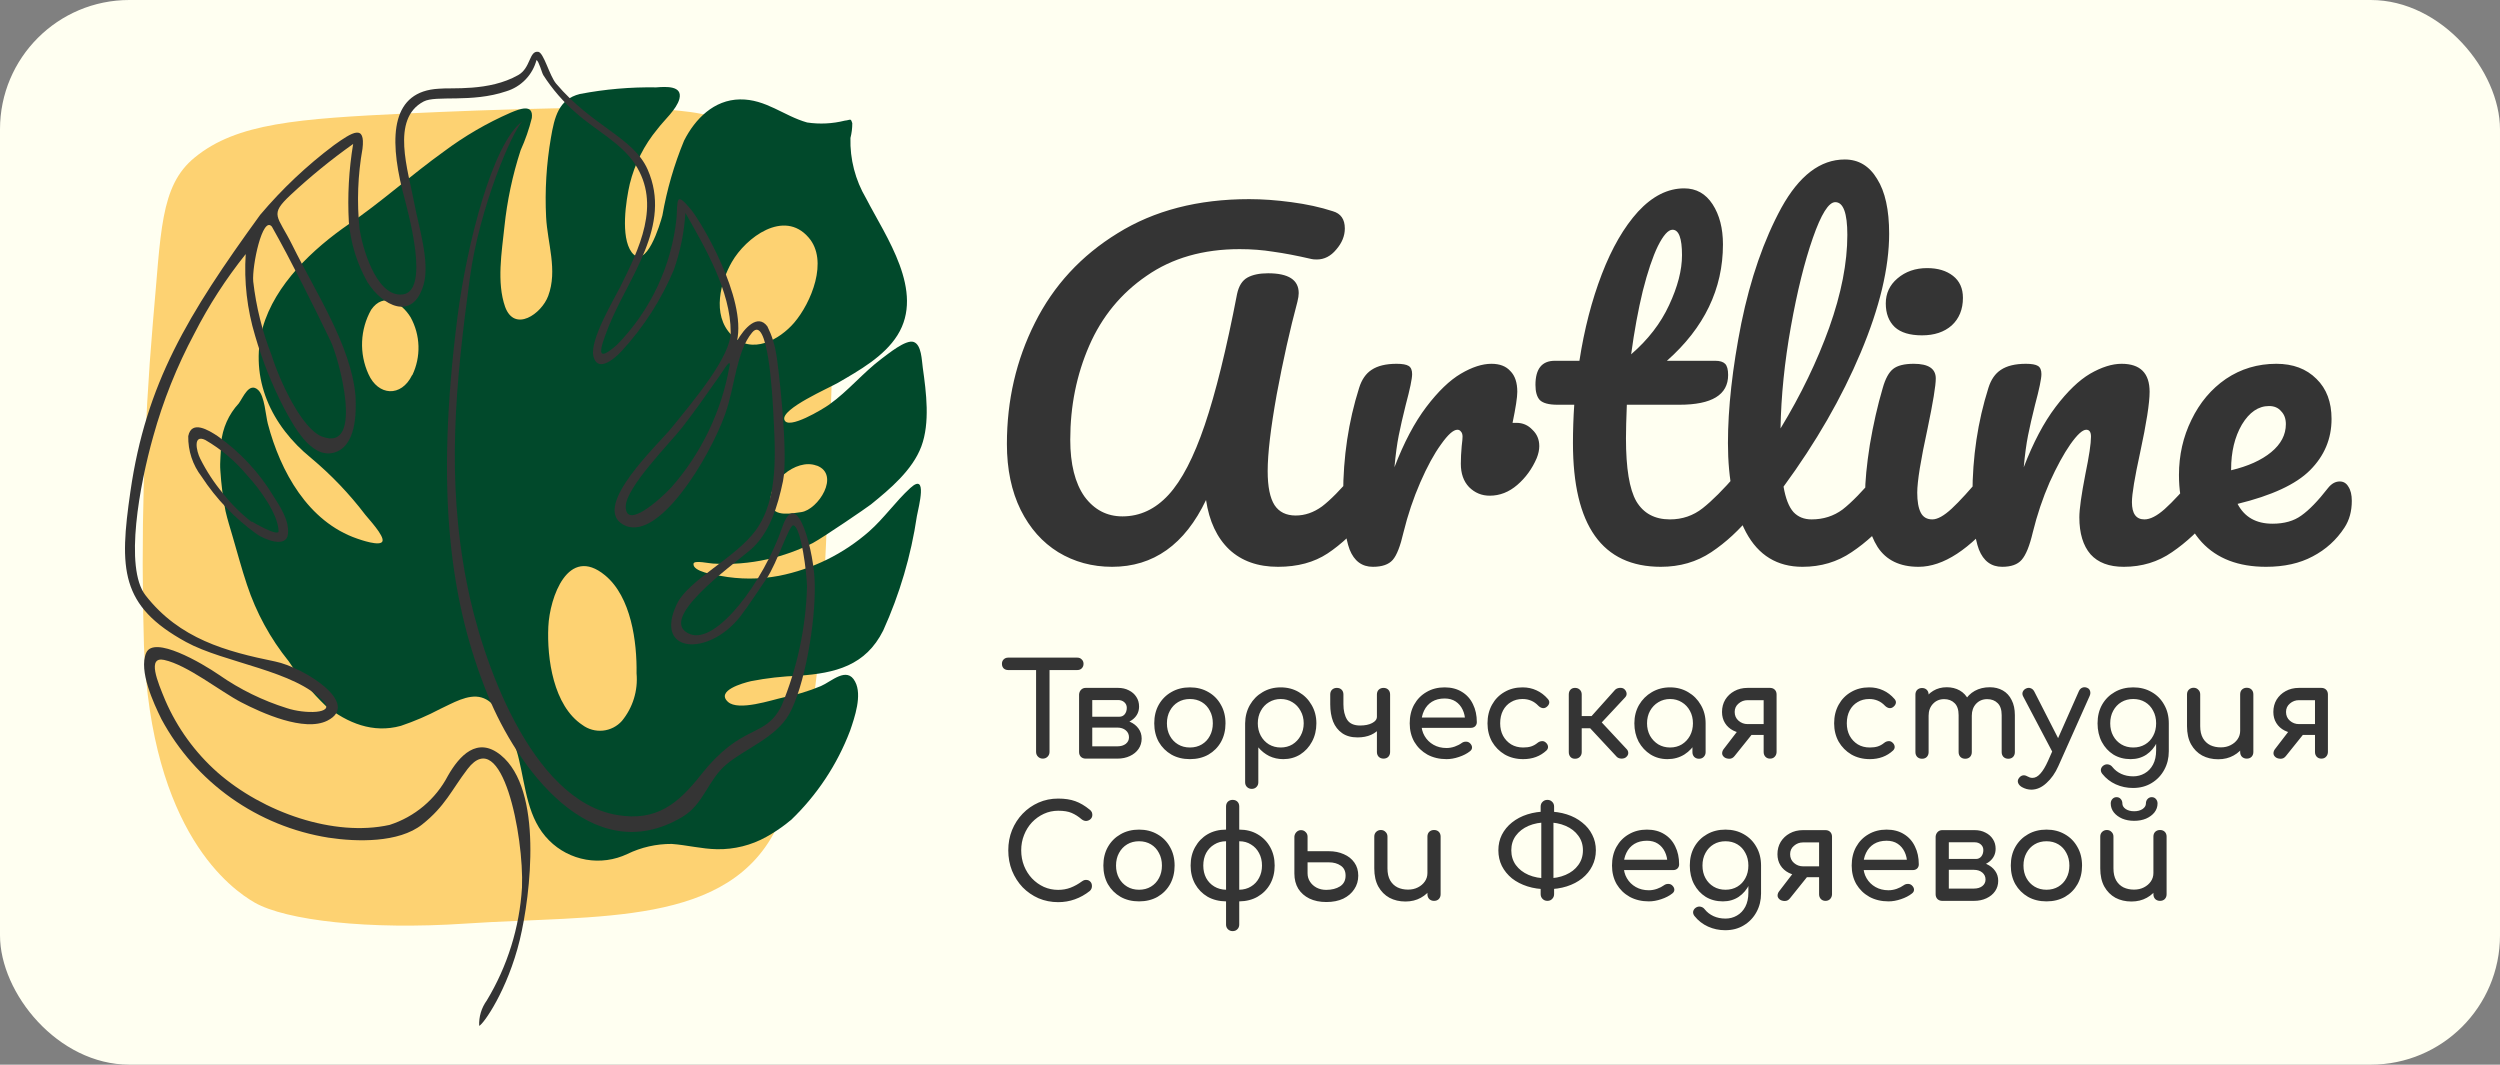
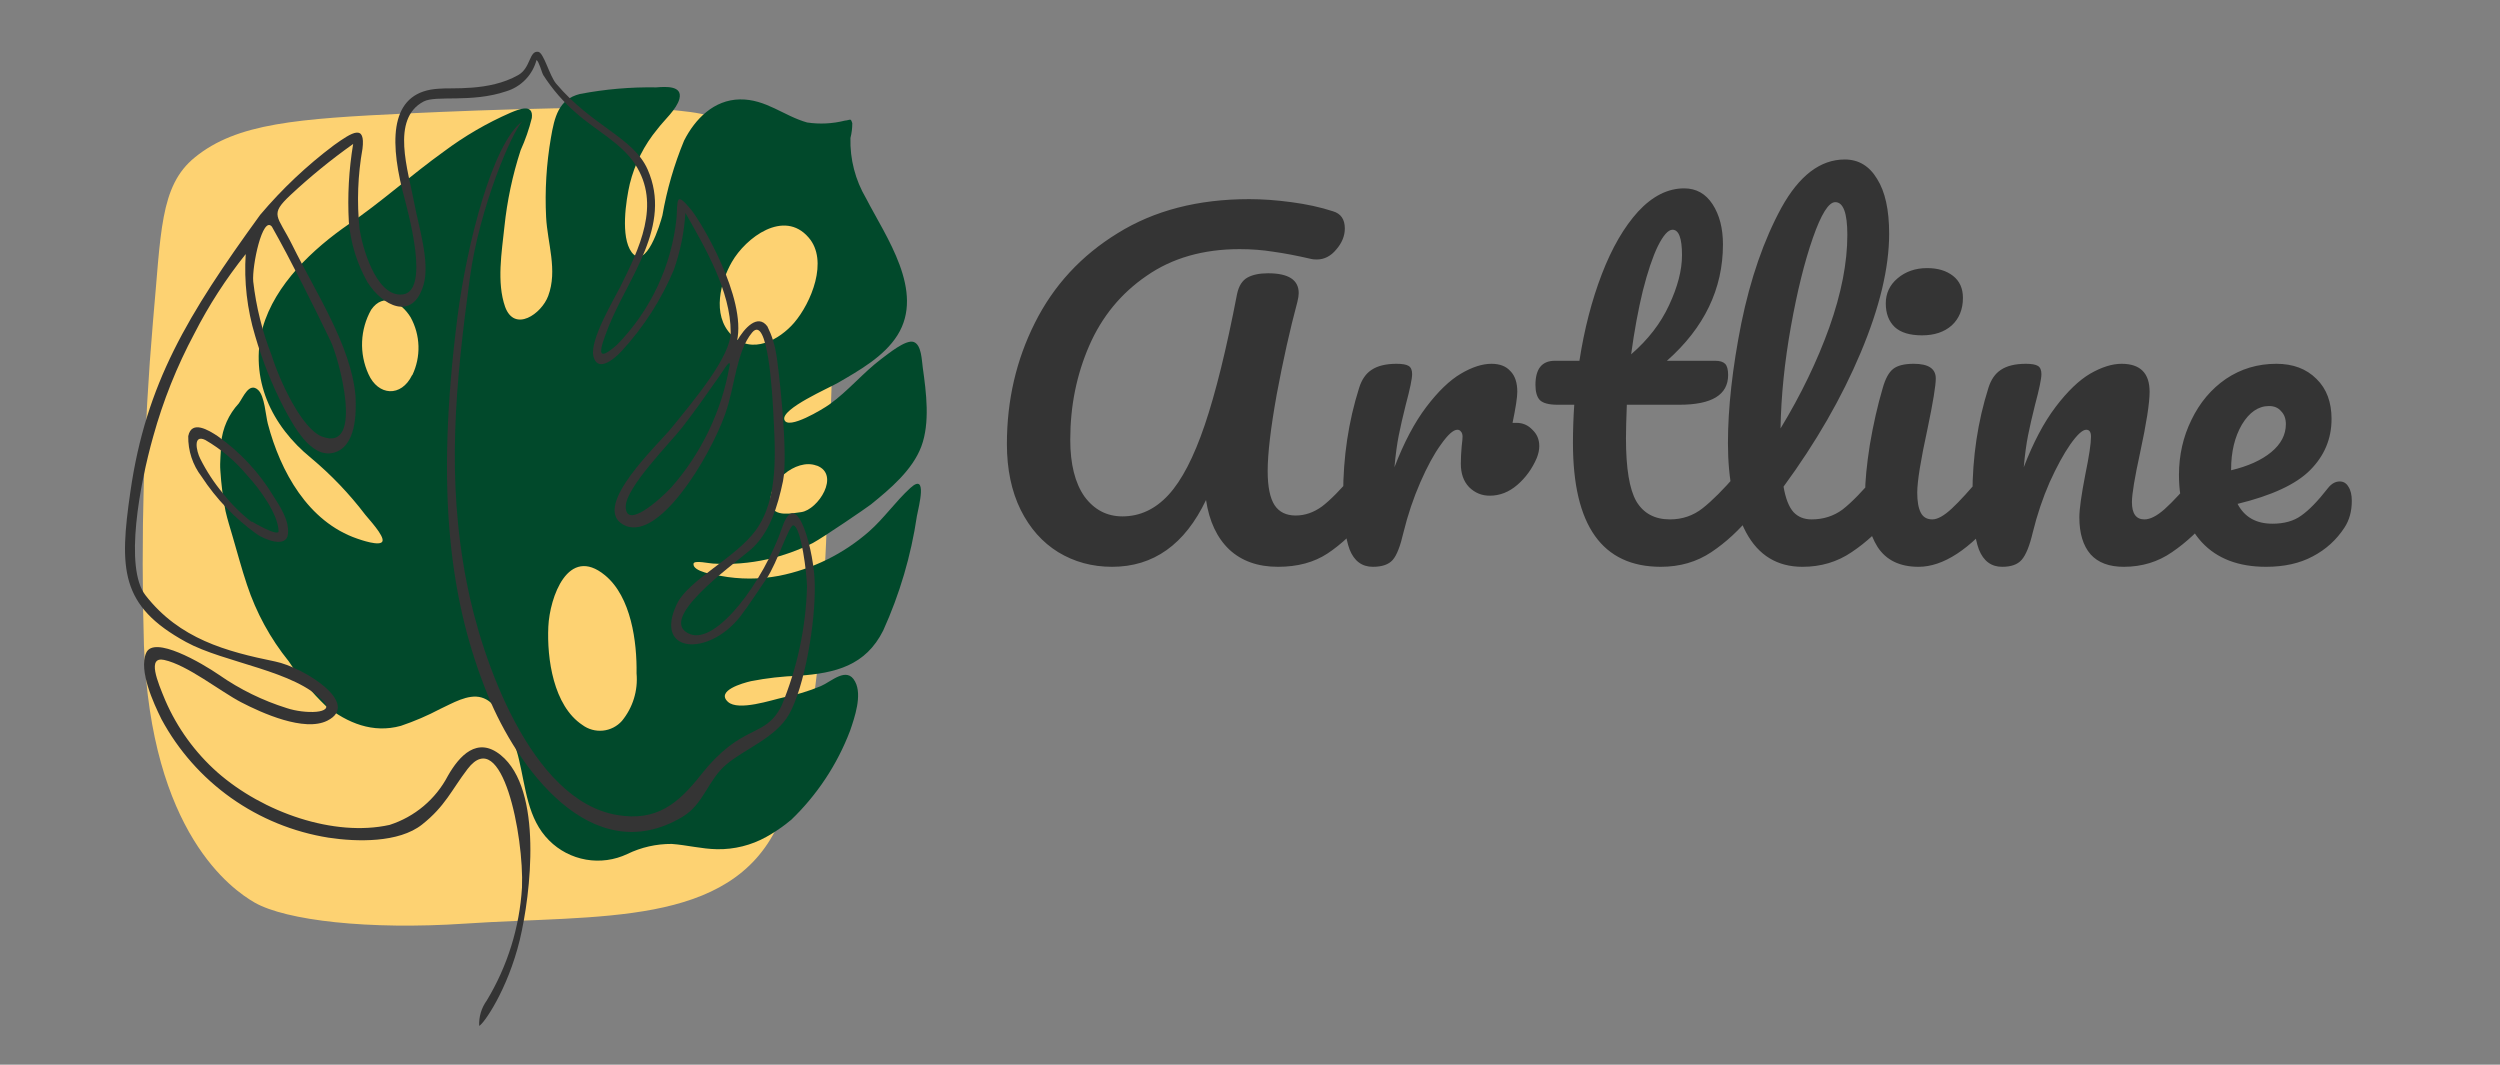
<svg xmlns="http://www.w3.org/2000/svg" width="580" height="247" viewBox="0 0 580 247" fill="none">
  <rect x="0" y="0" width="580" height="247" fill="#808080" stroke="none" />
-   <rect width="580" height="247" rx="30" fill="#FFFFF1" />
-   <path d="M241.93 176C241.49 176 241.12 175.85 240.82 175.55C240.52 175.25 240.37 174.88 240.37 174.44V152.57H243.49V174.44C243.49 174.88 243.34 175.25 243.04 175.55C242.74 175.85 242.37 176 241.93 176ZM233.89 155.45C233.47 155.45 233.12 155.32 232.84 155.06C232.58 154.78 232.45 154.43 232.45 154.01C232.45 153.59 232.58 153.25 232.84 152.99C233.12 152.71 233.47 152.57 233.89 152.57H249.94C250.36 152.57 250.7 152.71 250.96 152.99C251.24 153.25 251.38 153.59 251.38 154.01C251.38 154.43 251.24 154.78 250.96 155.06C250.7 155.32 250.36 155.45 249.94 155.45H233.89ZM251.875 176C251.435 176 251.065 175.86 250.765 175.58C250.485 175.28 250.345 174.91 250.345 174.47V161.09C250.385 160.65 250.545 160.29 250.825 160.01C251.105 159.73 251.455 159.59 251.875 159.59C252.335 159.59 252.705 159.73 252.985 160.01C253.265 160.29 253.405 160.66 253.405 161.12V166.28H259.225V166.88C260.325 166.88 261.295 167.07 262.135 167.45C262.995 167.83 263.665 168.36 264.145 169.04C264.625 169.7 264.865 170.47 264.865 171.35C264.865 172.25 264.625 173.05 264.145 173.75C263.665 174.45 262.995 175 262.135 175.4C261.295 175.8 260.325 176 259.225 176H251.875ZM253.405 173.15H259.225C260.025 173.15 260.675 172.96 261.175 172.58C261.675 172.18 261.925 171.67 261.925 171.05C261.925 170.39 261.675 169.85 261.175 169.43C260.675 169.01 260.025 168.8 259.225 168.8H253.405V173.15ZM256.855 167.9V166.28H259.705C260.205 166.28 260.615 166.09 260.935 165.71C261.255 165.31 261.415 164.81 261.415 164.21C261.415 163.69 261.225 163.26 260.845 162.92C260.465 162.58 259.985 162.41 259.405 162.41H251.905V159.59H259.405C260.345 159.59 261.175 159.78 261.895 160.16C262.635 160.52 263.215 161.03 263.635 161.69C264.055 162.33 264.265 163.07 264.265 163.91C264.265 165.07 263.825 166.03 262.945 166.79C262.085 167.53 261.005 167.9 259.705 167.9H256.855ZM276.066 176.12C274.446 176.12 273.016 175.77 271.776 175.07C270.536 174.35 269.556 173.37 268.836 172.13C268.136 170.87 267.786 169.43 267.786 167.81C267.786 166.17 268.136 164.73 268.836 163.49C269.556 162.23 270.536 161.25 271.776 160.55C273.016 159.83 274.446 159.47 276.066 159.47C277.666 159.47 279.086 159.83 280.326 160.55C281.566 161.25 282.536 162.23 283.236 163.49C283.956 164.73 284.316 166.17 284.316 167.81C284.316 169.43 283.966 170.87 283.266 172.13C282.566 173.37 281.596 174.35 280.356 175.07C279.116 175.77 277.686 176.12 276.066 176.12ZM276.066 173.42C277.106 173.42 278.026 173.18 278.826 172.7C279.626 172.22 280.246 171.56 280.686 170.72C281.146 169.88 281.376 168.91 281.376 167.81C281.376 166.71 281.146 165.74 280.686 164.9C280.246 164.04 279.626 163.37 278.826 162.89C278.026 162.41 277.106 162.17 276.066 162.17C275.026 162.17 274.106 162.41 273.306 162.89C272.506 163.37 271.876 164.04 271.416 164.9C270.956 165.74 270.726 166.71 270.726 167.81C270.726 168.91 270.956 169.88 271.416 170.72C271.876 171.56 272.506 172.22 273.306 172.7C274.106 173.18 275.026 173.42 276.066 173.42ZM290.4 183.02C289.96 183.02 289.59 182.87 289.29 182.57C289.01 182.29 288.87 181.93 288.87 181.49V167.81C288.89 166.23 289.26 164.81 289.98 163.55C290.7 162.29 291.68 161.3 292.92 160.58C294.16 159.84 295.56 159.47 297.12 159.47C298.7 159.47 300.11 159.84 301.35 160.58C302.59 161.3 303.57 162.29 304.29 163.55C305.03 164.81 305.4 166.23 305.4 167.81C305.4 169.39 305.06 170.81 304.38 172.07C303.72 173.31 302.81 174.3 301.65 175.04C300.49 175.76 299.18 176.12 297.72 176.12C296.54 176.12 295.45 175.88 294.45 175.4C293.47 174.9 292.63 174.23 291.93 173.39V181.49C291.93 181.93 291.79 182.29 291.51 182.57C291.23 182.87 290.86 183.02 290.4 183.02ZM297.12 173.42C298.14 173.42 299.05 173.18 299.85 172.7C300.65 172.2 301.28 171.53 301.74 170.69C302.22 169.83 302.46 168.87 302.46 167.81C302.46 166.73 302.22 165.77 301.74 164.93C301.28 164.07 300.65 163.4 299.85 162.92C299.05 162.42 298.14 162.17 297.12 162.17C296.12 162.17 295.21 162.42 294.39 162.92C293.59 163.4 292.96 164.07 292.5 164.93C292.04 165.77 291.81 166.73 291.81 167.81C291.81 168.87 292.04 169.83 292.5 170.69C292.96 171.53 293.59 172.2 294.39 172.7C295.21 173.18 296.12 173.42 297.12 173.42ZM314.944 171.08C313.504 171.08 312.314 170.75 311.374 170.09C310.434 169.43 309.734 168.53 309.274 167.39C308.834 166.23 308.614 164.9 308.614 163.4V161.12C308.614 160.66 308.754 160.29 309.034 160.01C309.334 159.73 309.704 159.59 310.144 159.59C310.604 159.59 310.974 159.73 311.254 160.01C311.534 160.29 311.674 160.66 311.674 161.12V163.4C311.674 164.84 311.954 166.02 312.514 166.94C313.094 167.86 314.104 168.32 315.544 168.32C316.684 168.32 317.614 168.13 318.334 167.75C319.074 167.37 319.444 166.88 319.444 166.28H321.034C321.034 167.22 320.774 168.05 320.254 168.77C319.734 169.49 319.014 170.06 318.094 170.48C317.194 170.88 316.144 171.08 314.944 171.08ZM320.974 176C320.534 176 320.164 175.86 319.864 175.58C319.584 175.28 319.444 174.91 319.444 174.47V161.12C319.444 160.66 319.584 160.29 319.864 160.01C320.164 159.73 320.534 159.59 320.974 159.59C321.434 159.59 321.804 159.73 322.084 160.01C322.364 160.29 322.504 160.66 322.504 161.12V174.47C322.504 174.91 322.364 175.28 322.084 175.58C321.804 175.86 321.434 176 320.974 176ZM335.603 176.12C333.943 176.12 332.463 175.77 331.163 175.07C329.883 174.35 328.873 173.37 328.133 172.13C327.413 170.87 327.053 169.43 327.053 167.81C327.053 166.17 327.393 164.73 328.073 163.49C328.773 162.23 329.733 161.25 330.953 160.55C332.173 159.83 333.573 159.47 335.153 159.47C336.713 159.47 338.053 159.82 339.173 160.52C340.293 161.2 341.143 162.15 341.723 163.37C342.323 164.57 342.623 165.96 342.623 167.54C342.623 167.92 342.493 168.24 342.233 168.5C341.973 168.74 341.643 168.86 341.243 168.86H329.153V166.46H341.153L339.923 167.3C339.903 166.3 339.703 165.41 339.323 164.63C338.943 163.83 338.403 163.2 337.703 162.74C337.003 162.28 336.153 162.05 335.153 162.05C334.013 162.05 333.033 162.3 332.213 162.8C331.413 163.3 330.803 163.99 330.383 164.87C329.963 165.73 329.753 166.71 329.753 167.81C329.753 168.91 330.003 169.89 330.503 170.75C331.003 171.61 331.693 172.29 332.573 172.79C333.453 173.29 334.463 173.54 335.603 173.54C336.223 173.54 336.853 173.43 337.493 173.21C338.153 172.97 338.683 172.7 339.083 172.4C339.383 172.18 339.703 172.07 340.043 172.07C340.403 172.05 340.713 172.15 340.973 172.37C341.313 172.67 341.493 173 341.513 173.36C341.533 173.72 341.373 174.03 341.033 174.29C340.353 174.83 339.503 175.27 338.483 175.61C337.483 175.95 336.523 176.12 335.603 176.12ZM353.38 176.12C351.78 176.12 350.35 175.76 349.09 175.04C347.85 174.3 346.87 173.31 346.15 172.07C345.45 170.81 345.1 169.39 345.1 167.81C345.1 166.19 345.45 164.75 346.15 163.49C346.85 162.23 347.81 161.25 349.03 160.55C350.25 159.83 351.65 159.47 353.23 159.47C354.41 159.47 355.49 159.7 356.47 160.16C357.45 160.6 358.33 161.27 359.11 162.17C359.39 162.49 359.49 162.82 359.41 163.16C359.33 163.5 359.11 163.8 358.75 164.06C358.47 164.26 358.16 164.33 357.82 164.27C357.48 164.19 357.17 164.01 356.89 163.73C355.91 162.69 354.69 162.17 353.23 162.17C352.21 162.17 351.31 162.41 350.53 162.89C349.75 163.35 349.14 164 348.7 164.84C348.26 165.68 348.04 166.67 348.04 167.81C348.04 168.89 348.26 169.85 348.7 170.69C349.16 171.53 349.79 172.2 350.59 172.7C351.39 173.18 352.32 173.42 353.38 173.42C354.08 173.42 354.69 173.34 355.21 173.18C355.75 173 356.24 172.73 356.68 172.37C357 172.11 357.33 171.97 357.67 171.95C358.01 171.91 358.31 172 358.57 172.22C358.91 172.5 359.1 172.82 359.14 173.18C359.18 173.52 359.06 173.83 358.78 174.11C357.34 175.45 355.54 176.12 353.38 176.12ZM377.278 175.64C377.018 175.88 376.648 176 376.168 176C375.708 175.98 375.348 175.84 375.088 175.58L367.798 167.75L374.668 160.07C374.928 159.79 375.288 159.63 375.748 159.59C376.228 159.55 376.598 159.65 376.858 159.89C377.158 160.17 377.328 160.49 377.368 160.85C377.408 161.19 377.298 161.5 377.038 161.78L371.608 167.6L377.368 173.78C377.628 174.04 377.758 174.35 377.758 174.71C377.758 175.05 377.598 175.36 377.278 175.64ZM365.398 176.03C364.958 176.03 364.608 175.89 364.348 175.61C364.088 175.31 363.958 174.94 363.958 174.5V161.12C363.958 160.66 364.088 160.29 364.348 160.01C364.608 159.73 364.958 159.59 365.398 159.59C365.858 159.59 366.228 159.73 366.508 160.01C366.808 160.29 366.958 160.66 366.958 161.12V166.13H370.798V168.95H366.958V174.5C366.958 174.94 366.808 175.31 366.508 175.61C366.228 175.89 365.858 176.03 365.398 176.03ZM386.853 176.12C385.393 176.12 384.083 175.76 382.923 175.04C381.763 174.3 380.843 173.31 380.163 172.07C379.503 170.81 379.173 169.39 379.173 167.81C379.173 166.23 379.533 164.81 380.253 163.55C380.993 162.29 381.983 161.3 383.223 160.58C384.483 159.84 385.893 159.47 387.453 159.47C389.013 159.47 390.413 159.84 391.653 160.58C392.893 161.3 393.873 162.29 394.593 163.55C395.333 164.81 395.703 166.23 395.703 167.81H394.533C394.533 169.39 394.193 170.81 393.513 172.07C392.853 173.31 391.943 174.3 390.783 175.04C389.623 175.76 388.313 176.12 386.853 176.12ZM387.453 173.42C388.473 173.42 389.383 173.18 390.183 172.7C390.983 172.2 391.613 171.53 392.073 170.69C392.533 169.83 392.763 168.87 392.763 167.81C392.763 166.73 392.533 165.77 392.073 164.93C391.613 164.07 390.983 163.4 390.183 162.92C389.383 162.42 388.473 162.17 387.453 162.17C386.453 162.17 385.543 162.42 384.723 162.92C383.923 163.4 383.283 164.07 382.803 164.93C382.343 165.77 382.113 166.73 382.113 167.81C382.113 168.87 382.343 169.83 382.803 170.69C383.283 171.53 383.923 172.2 384.723 172.7C385.543 173.18 386.453 173.42 387.453 173.42ZM394.173 176.03C393.733 176.03 393.363 175.89 393.063 175.61C392.783 175.31 392.643 174.94 392.643 174.5V169.91L393.213 166.73L395.703 167.81V174.5C395.703 174.94 395.553 175.31 395.253 175.61C394.973 175.89 394.613 176.03 394.173 176.03ZM410.637 176C410.217 176 409.867 175.86 409.587 175.58C409.307 175.28 409.167 174.91 409.167 174.47V170.51H404.937V170.12C403.877 170.12 402.937 169.91 402.117 169.49C401.297 169.07 400.657 168.49 400.197 167.75C399.737 167.01 399.507 166.15 399.507 165.17C399.507 164.11 399.757 163.16 400.257 162.32C400.777 161.48 401.477 160.82 402.357 160.34C403.257 159.84 404.287 159.59 405.447 159.59H410.637C411.097 159.59 411.467 159.73 411.747 160.01C412.027 160.29 412.167 160.66 412.167 161.12V174.5C412.147 174.94 411.997 175.3 411.717 175.58C411.457 175.86 411.097 176 410.637 176ZM399.987 175.64C399.667 175.36 399.517 175.05 399.537 174.71C399.557 174.37 399.677 174.06 399.897 173.78L403.557 169.01H407.547L402.417 175.4C402.077 175.84 401.657 176.05 401.157 176.03C400.657 176.01 400.267 175.88 399.987 175.64ZM405.447 167.99H409.167V162.44H405.447C404.647 162.44 403.947 162.7 403.347 163.22C402.747 163.72 402.447 164.37 402.447 165.17C402.447 166.01 402.747 166.69 403.347 167.21C403.947 167.73 404.647 167.99 405.447 167.99ZM433.8 176.12C432.2 176.12 430.77 175.76 429.51 175.04C428.27 174.3 427.29 173.31 426.57 172.07C425.87 170.81 425.52 169.39 425.52 167.81C425.52 166.19 425.87 164.75 426.57 163.49C427.27 162.23 428.23 161.25 429.45 160.55C430.67 159.83 432.07 159.47 433.65 159.47C434.83 159.47 435.91 159.7 436.89 160.16C437.87 160.6 438.75 161.27 439.53 162.17C439.81 162.49 439.91 162.82 439.83 163.16C439.75 163.5 439.53 163.8 439.17 164.06C438.89 164.26 438.58 164.33 438.24 164.27C437.9 164.19 437.59 164.01 437.31 163.73C436.33 162.69 435.11 162.17 433.65 162.17C432.63 162.17 431.73 162.41 430.95 162.89C430.17 163.35 429.56 164 429.12 164.84C428.68 165.68 428.46 166.67 428.46 167.81C428.46 168.89 428.68 169.85 429.12 170.69C429.58 171.53 430.21 172.2 431.01 172.7C431.81 173.18 432.74 173.42 433.8 173.42C434.5 173.42 435.11 173.34 435.63 173.18C436.17 173 436.66 172.73 437.1 172.37C437.42 172.11 437.75 171.97 438.09 171.95C438.43 171.91 438.73 172 438.99 172.22C439.33 172.5 439.52 172.82 439.56 173.18C439.6 173.52 439.48 173.83 439.2 174.11C437.76 175.45 435.96 176.12 433.8 176.12ZM465.918 176.03C465.478 176.03 465.108 175.89 464.808 175.61C464.528 175.31 464.388 174.94 464.388 174.5V165.92C464.388 164.66 464.078 163.73 463.458 163.13C462.838 162.51 462.028 162.2 461.028 162.2C459.988 162.2 459.128 162.56 458.448 163.28C457.788 164 457.458 164.92 457.458 166.04H454.968C454.968 164.74 455.248 163.6 455.808 162.62C456.368 161.62 457.148 160.84 458.148 160.28C459.168 159.72 460.328 159.44 461.628 159.44C462.768 159.44 463.778 159.69 464.658 160.19C465.538 160.69 466.218 161.43 466.698 162.41C467.198 163.37 467.448 164.54 467.448 165.92V174.5C467.448 174.94 467.308 175.31 467.028 175.61C466.748 175.89 466.378 176.03 465.918 176.03ZM445.908 176.03C445.468 176.03 445.098 175.89 444.798 175.61C444.518 175.31 444.378 174.94 444.378 174.5V161.15C444.378 160.69 444.518 160.32 444.798 160.04C445.098 159.76 445.468 159.62 445.908 159.62C446.368 159.62 446.738 159.76 447.018 160.04C447.298 160.32 447.438 160.69 447.438 161.15V174.5C447.438 174.94 447.298 175.31 447.018 175.61C446.738 175.89 446.368 176.03 445.908 176.03ZM455.928 176.03C455.488 176.03 455.118 175.89 454.818 175.61C454.538 175.31 454.398 174.94 454.398 174.5V165.92C454.398 164.66 454.088 163.73 453.468 163.13C452.848 162.51 452.038 162.2 451.038 162.2C449.998 162.2 449.138 162.56 448.458 163.28C447.778 164 447.438 164.92 447.438 166.04H445.548C445.548 164.74 445.808 163.6 446.328 162.62C446.848 161.62 447.568 160.84 448.488 160.28C449.408 159.72 450.458 159.44 451.638 159.44C452.778 159.44 453.788 159.69 454.668 160.19C455.548 160.69 456.228 161.43 456.708 162.41C457.208 163.37 457.458 164.54 457.458 165.92V174.5C457.458 174.94 457.318 175.31 457.038 175.61C456.758 175.89 456.388 176.03 455.928 176.03ZM471.264 183.2C470.904 183.2 470.534 183.15 470.154 183.05C469.794 182.95 469.434 182.8 469.074 182.6C468.634 182.34 468.344 182.02 468.204 181.64C468.064 181.26 468.124 180.89 468.384 180.53C468.624 180.19 468.914 179.98 469.254 179.9C469.594 179.82 469.954 179.89 470.334 180.11C470.554 180.23 470.754 180.32 470.934 180.38C471.134 180.44 471.334 180.47 471.534 180.47C472.174 180.47 472.784 180.14 473.364 179.48C473.964 178.82 474.554 177.84 475.134 176.54L482.304 160.34C482.484 159.94 482.754 159.67 483.114 159.53C483.494 159.39 483.874 159.41 484.254 159.59C484.594 159.73 484.814 159.99 484.914 160.37C485.014 160.73 484.964 161.12 484.764 161.54L477.534 177.74C476.814 179.36 475.894 180.67 474.774 181.67C473.674 182.69 472.504 183.2 471.264 183.2ZM478.104 175.34C477.724 175.5 477.364 175.52 477.024 175.4C476.704 175.26 476.444 175 476.244 174.62L469.374 161.57C469.174 161.19 469.144 160.83 469.284 160.49C469.444 160.13 469.714 159.87 470.094 159.71C470.474 159.55 470.824 159.54 471.144 159.68C471.484 159.8 471.754 160.05 471.954 160.43L478.554 173.36C478.754 173.74 478.824 174.13 478.764 174.53C478.704 174.91 478.484 175.18 478.104 175.34ZM494.313 176.12C492.813 176.12 491.483 175.77 490.323 175.07C489.183 174.35 488.283 173.37 487.623 172.13C486.963 170.87 486.633 169.43 486.633 167.81C486.633 166.17 486.983 164.73 487.683 163.49C488.403 162.23 489.383 161.25 490.623 160.55C491.863 159.83 493.293 159.47 494.913 159.47C496.513 159.47 497.933 159.83 499.173 160.55C500.413 161.25 501.383 162.23 502.083 163.49C502.803 164.73 503.163 166.17 503.163 167.81H501.393C501.393 169.43 501.083 170.87 500.463 172.13C499.863 173.37 499.033 174.35 497.973 175.07C496.913 175.77 495.693 176.12 494.313 176.12ZM494.853 182.81C493.433 182.81 492.103 182.53 490.863 181.97C489.623 181.41 488.573 180.59 487.713 179.51C487.453 179.17 487.353 178.82 487.413 178.46C487.493 178.1 487.693 177.81 488.013 177.59C488.373 177.35 488.743 177.27 489.123 177.35C489.523 177.43 489.843 177.63 490.083 177.95C490.623 178.63 491.303 179.16 492.123 179.54C492.943 179.92 493.873 180.11 494.913 180.11C495.873 180.11 496.753 179.88 497.553 179.42C498.373 178.96 499.023 178.28 499.503 177.38C499.983 176.48 500.223 175.38 500.223 174.08V169.82L501.213 167.18L503.163 167.81V174.29C503.163 175.87 502.813 177.3 502.113 178.58C501.413 179.88 500.433 180.91 499.173 181.67C497.933 182.43 496.493 182.81 494.853 182.81ZM494.913 173.42C495.953 173.42 496.873 173.18 497.673 172.7C498.473 172.22 499.093 171.56 499.533 170.72C499.993 169.88 500.223 168.91 500.223 167.81C500.223 166.71 499.993 165.74 499.533 164.9C499.093 164.04 498.473 163.37 497.673 162.89C496.873 162.41 495.953 162.17 494.913 162.17C493.873 162.17 492.953 162.41 492.153 162.89C491.353 163.37 490.723 164.04 490.263 164.9C489.803 165.74 489.573 166.71 489.573 167.81C489.573 168.91 489.803 169.88 490.263 170.72C490.723 171.56 491.353 172.22 492.153 172.7C492.953 173.18 493.873 173.42 494.913 173.42ZM514.618 176.15C513.238 176.15 511.998 175.86 510.898 175.28C509.818 174.68 508.958 173.81 508.318 172.67C507.698 171.53 507.388 170.13 507.388 168.47V161.09C507.388 160.65 507.528 160.29 507.808 160.01C508.108 159.71 508.478 159.56 508.918 159.56C509.358 159.56 509.718 159.71 509.998 160.01C510.298 160.29 510.448 160.65 510.448 161.09V168.47C510.448 169.59 510.658 170.52 511.078 171.26C511.498 171.98 512.068 172.52 512.788 172.88C513.508 173.22 514.318 173.39 515.218 173.39C516.078 173.39 516.838 173.22 517.498 172.88C518.178 172.54 518.718 172.08 519.118 171.5C519.518 170.92 519.718 170.27 519.718 169.55H521.608C521.608 170.79 521.298 171.91 520.678 172.91C520.078 173.91 519.248 174.7 518.188 175.28C517.148 175.86 515.958 176.15 514.618 176.15ZM521.248 176C520.808 176 520.438 175.86 520.138 175.58C519.858 175.28 519.718 174.91 519.718 174.47V161.09C519.718 160.63 519.858 160.26 520.138 159.98C520.438 159.7 520.808 159.56 521.248 159.56C521.708 159.56 522.078 159.7 522.358 159.98C522.638 160.26 522.778 160.63 522.778 161.09V174.47C522.778 174.91 522.638 175.28 522.358 175.58C522.078 175.86 521.708 176 521.248 176ZM538.547 176C538.127 176 537.777 175.86 537.497 175.58C537.217 175.28 537.077 174.91 537.077 174.47V170.51H532.847V170.12C531.787 170.12 530.847 169.91 530.027 169.49C529.207 169.07 528.567 168.49 528.107 167.75C527.647 167.01 527.417 166.15 527.417 165.17C527.417 164.11 527.667 163.16 528.167 162.32C528.687 161.48 529.387 160.82 530.267 160.34C531.167 159.84 532.197 159.59 533.357 159.59H538.547C539.007 159.59 539.377 159.73 539.657 160.01C539.937 160.29 540.077 160.66 540.077 161.12V174.5C540.057 174.94 539.907 175.3 539.627 175.58C539.367 175.86 539.007 176 538.547 176ZM527.897 175.64C527.577 175.36 527.427 175.05 527.447 174.71C527.467 174.37 527.587 174.06 527.807 173.78L531.467 169.01H535.457L530.327 175.4C529.987 175.84 529.567 176.05 529.067 176.03C528.567 176.01 528.177 175.88 527.897 175.64ZM533.357 167.99H537.077V162.44H533.357C532.557 162.44 531.857 162.7 531.257 163.22C530.657 163.72 530.357 164.37 530.357 165.17C530.357 166.01 530.657 166.69 531.257 167.21C531.857 167.73 532.557 167.99 533.357 167.99ZM245.5 209.3C243.88 209.3 242.36 209 240.94 208.4C239.54 207.78 238.31 206.93 237.25 205.85C236.21 204.75 235.39 203.47 234.79 202.01C234.21 200.55 233.92 198.97 233.92 197.27C233.92 195.59 234.21 194.03 234.79 192.59C235.39 191.13 236.21 189.86 237.25 188.78C238.31 187.68 239.54 186.82 240.94 186.2C242.34 185.58 243.86 185.27 245.5 185.27C247.04 185.27 248.36 185.47 249.46 185.87C250.58 186.27 251.7 186.93 252.82 187.85C252.98 187.97 253.1 188.1 253.18 188.24C253.28 188.36 253.34 188.49 253.36 188.63C253.4 188.75 253.42 188.9 253.42 189.08C253.42 189.46 253.28 189.78 253 190.04C252.74 190.28 252.42 190.42 252.04 190.46C251.66 190.48 251.29 190.35 250.93 190.07C250.19 189.43 249.42 188.94 248.62 188.6C247.84 188.26 246.8 188.09 245.5 188.09C244.32 188.09 243.21 188.33 242.17 188.81C241.13 189.29 240.21 189.95 239.41 190.79C238.63 191.63 238.02 192.61 237.58 193.73C237.14 194.83 236.92 196.01 236.92 197.27C236.92 198.55 237.14 199.75 237.58 200.87C238.02 201.97 238.63 202.94 239.41 203.78C240.21 204.62 241.13 205.28 242.17 205.76C243.21 206.22 244.32 206.45 245.5 206.45C246.52 206.45 247.48 206.28 248.38 205.94C249.3 205.58 250.18 205.09 251.02 204.47C251.38 204.21 251.73 204.1 252.07 204.14C252.43 204.16 252.73 204.3 252.97 204.56C253.21 204.8 253.33 205.14 253.33 205.58C253.33 205.78 253.29 205.98 253.21 206.18C253.13 206.36 253.01 206.53 252.85 206.69C251.77 207.55 250.61 208.2 249.37 208.64C248.15 209.08 246.86 209.3 245.5 209.3ZM264.259 209.12C262.639 209.12 261.209 208.77 259.969 208.07C258.729 207.35 257.749 206.37 257.029 205.13C256.329 203.87 255.979 202.43 255.979 200.81C255.979 199.17 256.329 197.73 257.029 196.49C257.749 195.23 258.729 194.25 259.969 193.55C261.209 192.83 262.639 192.47 264.259 192.47C265.859 192.47 267.279 192.83 268.519 193.55C269.759 194.25 270.729 195.23 271.429 196.49C272.149 197.73 272.509 199.17 272.509 200.81C272.509 202.43 272.159 203.87 271.459 205.13C270.759 206.37 269.789 207.35 268.549 208.07C267.309 208.77 265.879 209.12 264.259 209.12ZM264.259 206.42C265.299 206.42 266.219 206.18 267.019 205.7C267.819 205.22 268.439 204.56 268.879 203.72C269.339 202.88 269.569 201.91 269.569 200.81C269.569 199.71 269.339 198.74 268.879 197.9C268.439 197.04 267.819 196.37 267.019 195.89C266.219 195.41 265.299 195.17 264.259 195.17C263.219 195.17 262.299 195.41 261.499 195.89C260.699 196.37 260.069 197.04 259.609 197.9C259.149 198.74 258.919 199.71 258.919 200.81C258.919 201.91 259.149 202.88 259.609 203.72C260.069 204.56 260.699 205.22 261.499 205.7C262.299 206.18 263.219 206.42 264.259 206.42ZM287.503 209.12V206.42C288.543 206.4 289.453 206.15 290.233 205.67C291.033 205.19 291.653 204.53 292.093 203.69C292.553 202.85 292.783 201.89 292.783 200.81C292.783 199.71 292.553 198.74 292.093 197.9C291.653 197.06 291.033 196.4 290.233 195.92C289.453 195.42 288.543 195.17 287.503 195.17V192.47C289.123 192.47 290.543 192.83 291.763 193.55C293.003 194.27 293.973 195.26 294.673 196.52C295.373 197.76 295.723 199.19 295.723 200.81C295.723 202.41 295.373 203.84 294.673 205.1C293.973 206.34 293.003 207.32 291.763 208.04C290.543 208.74 289.123 209.1 287.503 209.12ZM284.443 209.12C282.823 209.1 281.393 208.74 280.153 208.04C278.933 207.32 277.973 206.34 277.273 205.1C276.573 203.84 276.223 202.41 276.223 200.81C276.223 199.19 276.573 197.76 277.273 196.52C277.973 195.26 278.933 194.27 280.153 193.55C281.393 192.83 282.823 192.47 284.443 192.47V195.17C283.423 195.17 282.513 195.42 281.713 195.92C280.913 196.4 280.283 197.06 279.823 197.9C279.383 198.74 279.163 199.71 279.163 200.81C279.163 201.89 279.383 202.85 279.823 203.69C280.283 204.53 280.913 205.19 281.713 205.67C282.513 206.15 283.423 206.4 284.443 206.42V209.12ZM285.973 216.02C285.533 216.02 285.163 215.87 284.863 215.57C284.583 215.29 284.443 214.93 284.443 214.49V187.1C284.443 186.64 284.583 186.27 284.863 185.99C285.163 185.71 285.533 185.57 285.973 185.57C286.433 185.57 286.803 185.71 287.083 185.99C287.363 186.27 287.503 186.64 287.503 187.1V214.49C287.503 214.93 287.363 215.29 287.083 215.57C286.803 215.87 286.433 216.02 285.973 216.02ZM307.706 209.27C306.206 209.27 304.896 209 303.776 208.46C302.676 207.92 301.816 207.16 301.196 206.18C300.596 205.18 300.296 204.01 300.296 202.67V194.09C300.336 193.67 300.496 193.32 300.776 193.04C301.076 192.74 301.426 192.59 301.826 192.59C302.266 192.59 302.626 192.74 302.906 193.04C303.206 193.32 303.356 193.68 303.356 194.12V197.48H308.276C309.576 197.48 310.736 197.71 311.756 198.17C312.796 198.61 313.616 199.26 314.216 200.12C314.816 200.96 315.116 201.97 315.116 203.15C315.116 204.33 314.806 205.38 314.186 206.3C313.586 207.22 312.736 207.95 311.636 208.49C310.536 209.01 309.226 209.27 307.706 209.27ZM307.676 206.45C308.956 206.45 310.026 206.18 310.886 205.64C311.746 205.08 312.176 204.25 312.176 203.15C312.176 202.11 311.806 201.34 311.066 200.84C310.326 200.32 309.396 200.06 308.276 200.06H303.356V202.61C303.356 203.33 303.546 203.98 303.926 204.56C304.306 205.14 304.816 205.6 305.456 205.94C306.116 206.28 306.856 206.45 307.676 206.45ZM326.063 209.15C324.683 209.15 323.443 208.86 322.343 208.28C321.263 207.68 320.403 206.81 319.763 205.67C319.143 204.53 318.833 203.13 318.833 201.47V194.09C318.833 193.65 318.973 193.29 319.253 193.01C319.553 192.71 319.923 192.56 320.363 192.56C320.803 192.56 321.163 192.71 321.443 193.01C321.743 193.29 321.893 193.65 321.893 194.09V201.47C321.893 202.59 322.103 203.52 322.523 204.26C322.943 204.98 323.513 205.52 324.233 205.88C324.953 206.22 325.763 206.39 326.663 206.39C327.523 206.39 328.283 206.22 328.943 205.88C329.623 205.54 330.163 205.08 330.563 204.5C330.963 203.92 331.163 203.27 331.163 202.55H333.053C333.053 203.79 332.743 204.91 332.123 205.91C331.523 206.91 330.693 207.7 329.633 208.28C328.593 208.86 327.403 209.15 326.063 209.15ZM332.693 209C332.253 209 331.883 208.86 331.583 208.58C331.303 208.28 331.163 207.91 331.163 207.47V194.09C331.163 193.63 331.303 193.26 331.583 192.98C331.883 192.7 332.253 192.56 332.693 192.56C333.153 192.56 333.523 192.7 333.803 192.98C334.083 193.26 334.223 193.63 334.223 194.09V207.47C334.223 207.91 334.083 208.28 333.803 208.58C333.523 208.86 333.153 209 332.693 209ZM358.931 206.3C357.271 206.3 355.751 206.08 354.371 205.64C352.991 205.2 351.791 204.58 350.771 203.78C349.771 202.96 348.991 202 348.431 200.9C347.891 199.8 347.621 198.59 347.621 197.27C347.621 195.95 347.891 194.75 348.431 193.67C348.991 192.57 349.771 191.62 350.771 190.82C351.791 190 352.991 189.37 354.371 188.93C355.751 188.49 357.271 188.27 358.931 188.27C360.591 188.27 362.111 188.49 363.491 188.93C364.871 189.37 366.061 190 367.061 190.82C368.081 191.62 368.861 192.57 369.401 193.67C369.961 194.75 370.241 195.95 370.241 197.27C370.241 198.59 369.961 199.8 369.401 200.9C368.861 202 368.081 202.96 367.061 203.78C366.061 204.58 364.871 205.2 363.491 205.64C362.111 206.08 360.591 206.3 358.931 206.3ZM358.931 203.78C360.551 203.78 361.981 203.51 363.221 202.97C364.481 202.43 365.461 201.67 366.161 200.69C366.881 199.71 367.241 198.57 367.241 197.27C367.241 195.97 366.881 194.84 366.161 193.88C365.461 192.9 364.481 192.14 363.221 191.6C361.981 191.06 360.551 190.79 358.931 190.79C357.311 190.79 355.871 191.06 354.611 191.6C353.371 192.14 352.391 192.9 351.671 193.88C350.971 194.84 350.621 195.97 350.621 197.27C350.621 198.57 350.971 199.71 351.671 200.69C352.391 201.67 353.371 202.43 354.611 202.97C355.871 203.51 357.311 203.78 358.931 203.78ZM358.991 209C358.551 209 358.181 208.85 357.881 208.55C357.581 208.25 357.431 207.88 357.431 207.44V205.73L357.581 204.47V190.19L357.431 189.26V187.13C357.431 186.67 357.581 186.3 357.881 186.02C358.181 185.72 358.551 185.57 358.991 185.57C359.451 185.57 359.821 185.72 360.101 186.02C360.401 186.3 360.551 186.67 360.551 187.13V189.29L360.401 190.19V204.47L360.551 205.49V207.44C360.551 207.88 360.401 208.25 360.101 208.55C359.821 208.85 359.451 209 358.991 209ZM382.537 209.12C380.877 209.12 379.397 208.77 378.097 208.07C376.817 207.35 375.807 206.37 375.067 205.13C374.347 203.87 373.987 202.43 373.987 200.81C373.987 199.17 374.327 197.73 375.007 196.49C375.707 195.23 376.667 194.25 377.887 193.55C379.107 192.83 380.507 192.47 382.087 192.47C383.647 192.47 384.987 192.82 386.107 193.52C387.227 194.2 388.077 195.15 388.657 196.37C389.257 197.57 389.557 198.96 389.557 200.54C389.557 200.92 389.427 201.24 389.167 201.5C388.907 201.74 388.577 201.86 388.177 201.86H376.087V199.46H388.087L386.857 200.3C386.837 199.3 386.637 198.41 386.257 197.63C385.877 196.83 385.337 196.2 384.637 195.74C383.937 195.28 383.087 195.05 382.087 195.05C380.947 195.05 379.967 195.3 379.147 195.8C378.347 196.3 377.737 196.99 377.317 197.87C376.897 198.73 376.687 199.71 376.687 200.81C376.687 201.91 376.937 202.89 377.437 203.75C377.937 204.61 378.627 205.29 379.507 205.79C380.387 206.29 381.397 206.54 382.537 206.54C383.157 206.54 383.787 206.43 384.427 206.21C385.087 205.97 385.617 205.7 386.017 205.4C386.317 205.18 386.637 205.07 386.977 205.07C387.337 205.05 387.647 205.15 387.907 205.37C388.247 205.67 388.427 206 388.447 206.36C388.467 206.72 388.307 207.03 387.967 207.29C387.287 207.83 386.437 208.27 385.417 208.61C384.417 208.95 383.457 209.12 382.537 209.12ZM399.714 209.12C398.214 209.12 396.884 208.77 395.724 208.07C394.584 207.35 393.684 206.37 393.024 205.13C392.364 203.87 392.034 202.43 392.034 200.81C392.034 199.17 392.384 197.73 393.084 196.49C393.804 195.23 394.784 194.25 396.024 193.55C397.264 192.83 398.694 192.47 400.314 192.47C401.914 192.47 403.334 192.83 404.574 193.55C405.814 194.25 406.784 195.23 407.484 196.49C408.204 197.73 408.564 199.17 408.564 200.81H406.794C406.794 202.43 406.484 203.87 405.864 205.13C405.264 206.37 404.434 207.35 403.374 208.07C402.314 208.77 401.094 209.12 399.714 209.12ZM400.254 215.81C398.834 215.81 397.504 215.53 396.264 214.97C395.024 214.41 393.974 213.59 393.114 212.51C392.854 212.17 392.754 211.82 392.814 211.46C392.894 211.1 393.094 210.81 393.414 210.59C393.774 210.35 394.144 210.27 394.524 210.35C394.924 210.43 395.244 210.63 395.484 210.95C396.024 211.63 396.704 212.16 397.524 212.54C398.344 212.92 399.274 213.11 400.314 213.11C401.274 213.11 402.154 212.88 402.954 212.42C403.774 211.96 404.424 211.28 404.904 210.38C405.384 209.48 405.624 208.38 405.624 207.08V202.82L406.614 200.18L408.564 200.81V207.29C408.564 208.87 408.214 210.3 407.514 211.58C406.814 212.88 405.834 213.91 404.574 214.67C403.334 215.43 401.894 215.81 400.254 215.81ZM400.314 206.42C401.354 206.42 402.274 206.18 403.074 205.7C403.874 205.22 404.494 204.56 404.934 203.72C405.394 202.88 405.624 201.91 405.624 200.81C405.624 199.71 405.394 198.74 404.934 197.9C404.494 197.04 403.874 196.37 403.074 195.89C402.274 195.41 401.354 195.17 400.314 195.17C399.274 195.17 398.354 195.41 397.554 195.89C396.754 196.37 396.124 197.04 395.664 197.9C395.204 198.74 394.974 199.71 394.974 200.81C394.974 201.91 395.204 202.88 395.664 203.72C396.124 204.56 396.754 205.22 397.554 205.7C398.354 206.18 399.274 206.42 400.314 206.42ZM423.498 209C423.078 209 422.728 208.86 422.448 208.58C422.168 208.28 422.028 207.91 422.028 207.47V203.51H417.798V203.12C416.738 203.12 415.798 202.91 414.978 202.49C414.158 202.07 413.518 201.49 413.058 200.75C412.598 200.01 412.368 199.15 412.368 198.17C412.368 197.11 412.618 196.16 413.118 195.32C413.638 194.48 414.338 193.82 415.218 193.34C416.118 192.84 417.148 192.59 418.308 192.59H423.498C423.958 192.59 424.328 192.73 424.608 193.01C424.888 193.29 425.028 193.66 425.028 194.12V207.5C425.008 207.94 424.858 208.3 424.578 208.58C424.318 208.86 423.958 209 423.498 209ZM412.848 208.64C412.528 208.36 412.378 208.05 412.398 207.71C412.418 207.37 412.538 207.06 412.758 206.78L416.418 202.01H420.408L415.278 208.4C414.938 208.84 414.518 209.05 414.018 209.03C413.518 209.01 413.128 208.88 412.848 208.64ZM418.308 200.99H422.028V195.44H418.308C417.508 195.44 416.808 195.7 416.208 196.22C415.608 196.72 415.308 197.37 415.308 198.17C415.308 199.01 415.608 199.69 416.208 200.21C416.808 200.73 417.508 200.99 418.308 200.99ZM438.142 209.12C436.482 209.12 435.002 208.77 433.702 208.07C432.422 207.35 431.412 206.37 430.672 205.13C429.952 203.87 429.592 202.43 429.592 200.81C429.592 199.17 429.932 197.73 430.612 196.49C431.312 195.23 432.272 194.25 433.492 193.55C434.712 192.83 436.112 192.47 437.692 192.47C439.252 192.47 440.592 192.82 441.712 193.52C442.832 194.2 443.682 195.15 444.262 196.37C444.862 197.57 445.162 198.96 445.162 200.54C445.162 200.92 445.032 201.24 444.772 201.5C444.512 201.74 444.182 201.86 443.782 201.86H431.692V199.46H443.692L442.462 200.3C442.442 199.3 442.242 198.41 441.862 197.63C441.482 196.83 440.942 196.2 440.242 195.74C439.542 195.28 438.692 195.05 437.692 195.05C436.552 195.05 435.572 195.3 434.752 195.8C433.952 196.3 433.342 196.99 432.922 197.87C432.502 198.73 432.292 199.71 432.292 200.81C432.292 201.91 432.542 202.89 433.042 203.75C433.542 204.61 434.232 205.29 435.112 205.79C435.992 206.29 437.002 206.54 438.142 206.54C438.762 206.54 439.392 206.43 440.032 206.21C440.692 205.97 441.222 205.7 441.622 205.4C441.922 205.18 442.242 205.07 442.582 205.07C442.942 205.05 443.252 205.15 443.512 205.37C443.852 205.67 444.032 206 444.052 206.36C444.072 206.72 443.912 207.03 443.572 207.29C442.892 207.83 442.042 208.27 441.022 208.61C440.022 208.95 439.062 209.12 438.142 209.12ZM450.595 209C450.155 209 449.785 208.86 449.485 208.58C449.205 208.28 449.065 207.91 449.065 207.47V194.09C449.105 193.65 449.265 193.29 449.545 193.01C449.825 192.73 450.175 192.59 450.595 192.59C451.055 192.59 451.425 192.73 451.705 193.01C451.985 193.29 452.125 193.66 452.125 194.12V199.28H457.945V199.88C459.045 199.88 460.015 200.07 460.855 200.45C461.715 200.83 462.385 201.36 462.865 202.04C463.345 202.7 463.585 203.47 463.585 204.35C463.585 205.25 463.345 206.05 462.865 206.75C462.385 207.45 461.715 208 460.855 208.4C460.015 208.8 459.045 209 457.945 209H450.595ZM452.125 206.15H457.945C458.745 206.15 459.395 205.96 459.895 205.58C460.395 205.18 460.645 204.67 460.645 204.05C460.645 203.39 460.395 202.85 459.895 202.43C459.395 202.01 458.745 201.8 457.945 201.8H452.125V206.15ZM455.575 200.9V199.28H458.425C458.925 199.28 459.335 199.09 459.655 198.71C459.975 198.31 460.135 197.81 460.135 197.21C460.135 196.69 459.945 196.26 459.565 195.92C459.185 195.58 458.705 195.41 458.125 195.41H450.625V192.59H458.125C459.065 192.59 459.895 192.78 460.615 193.16C461.355 193.52 461.935 194.03 462.355 194.69C462.775 195.33 462.985 196.07 462.985 196.91C462.985 198.07 462.545 199.03 461.665 199.79C460.805 200.53 459.725 200.9 458.425 200.9H455.575ZM474.786 209.12C473.166 209.12 471.736 208.77 470.496 208.07C469.256 207.35 468.276 206.37 467.556 205.13C466.856 203.87 466.506 202.43 466.506 200.81C466.506 199.17 466.856 197.73 467.556 196.49C468.276 195.23 469.256 194.25 470.496 193.55C471.736 192.83 473.166 192.47 474.786 192.47C476.386 192.47 477.806 192.83 479.046 193.55C480.286 194.25 481.256 195.23 481.956 196.49C482.676 197.73 483.036 199.17 483.036 200.81C483.036 202.43 482.686 203.87 481.986 205.13C481.286 206.37 480.316 207.35 479.076 208.07C477.836 208.77 476.406 209.12 474.786 209.12ZM474.786 206.42C475.826 206.42 476.746 206.18 477.546 205.7C478.346 205.22 478.966 204.56 479.406 203.72C479.866 202.88 480.096 201.91 480.096 200.81C480.096 199.71 479.866 198.74 479.406 197.9C478.966 197.04 478.346 196.37 477.546 195.89C476.746 195.41 475.826 195.17 474.786 195.17C473.746 195.17 472.826 195.41 472.026 195.89C471.226 196.37 470.596 197.04 470.136 197.9C469.676 198.74 469.446 199.71 469.446 200.81C469.446 201.91 469.676 202.88 470.136 203.72C470.596 204.56 471.226 205.22 472.026 205.7C472.826 206.18 473.746 206.42 474.786 206.42ZM494.491 209.15C493.111 209.15 491.871 208.86 490.771 208.28C489.691 207.68 488.831 206.81 488.191 205.67C487.571 204.53 487.261 203.13 487.261 201.47V194.09C487.261 193.65 487.401 193.29 487.681 193.01C487.981 192.71 488.351 192.56 488.791 192.56C489.231 192.56 489.591 192.71 489.871 193.01C490.171 193.29 490.321 193.65 490.321 194.09V201.47C490.321 202.59 490.531 203.52 490.951 204.26C491.371 204.98 491.941 205.52 492.661 205.88C493.381 206.22 494.191 206.39 495.091 206.39C495.951 206.39 496.711 206.22 497.371 205.88C498.051 205.54 498.591 205.08 498.991 204.5C499.391 203.92 499.591 203.27 499.591 202.55H501.481C501.481 203.79 501.171 204.91 500.551 205.91C499.951 206.91 499.121 207.7 498.061 208.28C497.021 208.86 495.831 209.15 494.491 209.15ZM501.121 209C500.681 209 500.311 208.86 500.011 208.58C499.731 208.28 499.591 207.91 499.591 207.47V194.09C499.591 193.63 499.731 193.26 500.011 192.98C500.311 192.7 500.681 192.56 501.121 192.56C501.581 192.56 501.951 192.7 502.231 192.98C502.511 193.26 502.651 193.63 502.651 194.09V207.47C502.651 207.91 502.511 208.28 502.231 208.58C501.951 208.86 501.581 209 501.121 209ZM495.121 190.43C494.101 190.43 493.181 190.26 492.361 189.92C491.541 189.56 490.891 189.08 490.411 188.48C489.931 187.86 489.691 187.17 489.691 186.41C489.691 185.99 489.821 185.64 490.081 185.36C490.341 185.08 490.661 184.94 491.041 184.94C491.441 184.94 491.761 185.08 492.001 185.36C492.261 185.64 492.391 185.99 492.391 186.41C492.391 186.91 492.651 187.34 493.171 187.7C493.691 188.04 494.341 188.21 495.121 188.21C495.901 188.21 496.551 188.04 497.071 187.7C497.591 187.34 497.851 186.91 497.851 186.41C497.851 185.99 497.981 185.64 498.241 185.36C498.501 185.08 498.821 184.94 499.201 184.94C499.601 184.94 499.921 185.08 500.161 185.36C500.421 185.64 500.551 185.99 500.551 186.41C500.551 187.17 500.311 187.86 499.831 188.48C499.351 189.08 498.701 189.56 497.881 189.92C497.081 190.26 496.161 190.43 495.121 190.43Z" fill="#343434" />
  <path d="M258 131.5C253.4 131.5 249.233 130.367 245.5 128.1C241.833 125.833 238.933 122.567 236.8 118.3C234.667 113.967 233.6 108.867 233.6 103C233.6 92.867 235.767 83.5 240.1 74.9C244.433 66.233 250.833 59.3 259.3 54.1C267.767 48.833 277.933 46.2 289.8 46.2C292.867 46.2 296.133 46.433 299.6 46.9C303.133 47.367 306.333 48.067 309.2 49C311.067 49.533 312 50.867 312 53C312 54.733 311.333 56.367 310 57.9C308.733 59.433 307.233 60.2 305.5 60.2C304.967 60.2 304.567 60.167 304.3 60.1C300.833 59.3 297.867 58.733 295.4 58.4C292.933 58 290.333 57.8 287.6 57.8C279.133 57.8 271.933 59.867 266 64C260.067 68.067 255.633 73.467 252.7 80.2C249.767 86.933 248.3 94.2 248.3 102C248.3 107.667 249.4 112.067 251.6 115.2C253.867 118.267 256.8 119.8 260.4 119.8C264.467 119.8 268.033 118.133 271.1 114.8C274.167 111.467 276.967 106.067 279.5 98.6C282.033 91.133 284.533 81 287 68.2C287.4 66.333 288.2 65.067 289.4 64.4C290.6 63.733 292.2 63.4 294.2 63.4C298.933 63.4 301.3 64.933 301.3 68C301.3 68.533 301.2 69.2 301 70C299.267 76.467 297.667 83.633 296.2 91.5C294.8 99.3 294.1 105.233 294.1 109.3C294.1 112.9 294.633 115.533 295.7 117.2C296.767 118.8 298.4 119.6 300.6 119.6C302.733 119.6 304.767 118.9 306.7 117.5C308.633 116.033 311.067 113.567 314 110.1C314.8 109.167 315.7 108.7 316.7 108.7C317.567 108.7 318.233 109.1 318.7 109.9C319.233 110.7 319.5 111.8 319.5 113.2C319.5 115.8 318.867 117.867 317.6 119.4C314.333 123.333 311.133 126.333 308 128.4C304.867 130.467 301.033 131.5 296.5 131.5C291.833 131.5 288.067 130.167 285.2 127.5C282.333 124.767 280.533 120.933 279.8 116C274.867 126.333 267.6 131.5 258 131.5ZM351.813 98.1C353.28 98.1 354.513 98.633 355.513 99.7C356.58 100.7 357.113 101.967 357.113 103.5C357.113 104.367 356.913 105.3 356.513 106.3C355.447 108.767 353.947 110.833 352.013 112.5C350.08 114.167 347.947 115 345.613 115C343.747 115 342.147 114.333 340.813 113C339.547 111.667 338.913 109.867 338.913 107.6C338.913 106.333 338.98 104.967 339.113 103.5C339.247 102.433 339.313 101.7 339.313 101.3C339.313 100.767 339.18 100.367 338.913 100.1C338.713 99.833 338.447 99.7 338.113 99.7C337.18 99.7 335.913 100.833 334.313 103.1C332.713 105.3 331.113 108.233 329.513 111.9C327.913 115.567 326.613 119.433 325.613 123.5C324.88 126.7 324.047 128.833 323.113 129.9C322.18 130.967 320.647 131.5 318.513 131.5C315.98 131.5 314.18 130.167 313.113 127.5C312.113 124.833 311.613 120.567 311.613 114.7C311.613 106.033 312.847 97.8 315.313 90C315.913 88.067 316.88 86.667 318.213 85.8C319.613 84.867 321.547 84.4 324.013 84.4C325.347 84.4 326.28 84.567 326.813 84.9C327.347 85.233 327.613 85.867 327.613 86.8C327.613 87.867 327.113 90.267 326.113 94C325.447 96.667 324.913 99 324.513 101C324.113 103 323.78 105.467 323.513 108.4C325.713 102.667 328.18 98 330.913 94.4C333.647 90.8 336.313 88.233 338.913 86.7C341.513 85.167 343.88 84.4 346.013 84.4C347.947 84.4 349.413 84.967 350.413 86.1C351.48 87.167 352.013 88.767 352.013 90.9C352.013 92.167 351.647 94.567 350.913 98.1H351.813ZM405.525 108.7C406.392 108.7 407.058 109.1 407.525 109.9C408.058 110.7 408.325 111.8 408.325 113.2C408.325 115.867 407.692 117.933 406.425 119.4C403.558 122.933 400.425 125.833 397.025 128.1C393.625 130.367 389.725 131.5 385.325 131.5C371.725 131.5 364.925 121.933 364.925 102.8C364.925 99.867 365.025 96.9 365.225 93.9H361.325C359.325 93.9 357.958 93.533 357.225 92.8C356.558 92.067 356.225 90.9 356.225 89.3C356.225 85.567 357.725 83.7 360.725 83.7H366.425C367.558 76.367 369.292 69.667 371.625 63.6C373.958 57.533 376.758 52.7 380.025 49.1C383.358 45.5 386.925 43.7 390.725 43.7C393.525 43.7 395.725 44.933 397.325 47.4C398.925 49.867 399.725 52.967 399.725 56.7C399.725 67.033 395.392 76.033 386.725 83.7H397.925C398.992 83.7 399.758 83.933 400.225 84.4C400.692 84.867 400.925 85.733 400.925 87C400.925 91.6 397.158 93.9 389.625 93.9H377.425C377.292 97.233 377.225 99.833 377.225 101.7C377.225 108.633 378.025 113.5 379.625 116.3C381.292 119.1 383.892 120.5 387.425 120.5C390.292 120.5 392.825 119.633 395.025 117.9C397.225 116.167 399.825 113.567 402.825 110.1C403.625 109.167 404.525 108.7 405.525 108.7ZM388.025 53.3C387.025 53.3 385.892 54.567 384.625 57.1C383.425 59.567 382.258 63.033 381.125 67.5C380.058 71.9 379.158 76.8 378.425 82.2C382.358 78.8 385.292 75 387.225 70.8C389.225 66.533 390.225 62.667 390.225 59.2C390.225 55.267 389.492 53.3 388.025 53.3ZM438.083 108.7C438.949 108.7 439.616 109.1 440.083 109.9C440.616 110.7 440.883 111.8 440.883 113.2C440.883 115.867 440.249 117.933 438.983 119.4C436.116 122.933 432.983 125.833 429.583 128.1C426.249 130.367 422.449 131.5 418.183 131.5C412.316 131.5 407.949 128.833 405.083 123.5C402.283 118.167 400.883 111.267 400.883 102.8C400.883 94.667 401.916 85.4 403.983 75C406.116 64.6 409.216 55.667 413.283 48.2C417.416 40.733 422.316 37 427.983 37C431.183 37 433.683 38.5 435.483 41.5C437.349 44.433 438.283 48.667 438.283 54.2C438.283 62.133 436.083 71.333 431.683 81.8C427.283 92.267 421.316 102.633 413.783 112.9C414.249 115.633 415.016 117.6 416.083 118.8C417.149 119.933 418.549 120.5 420.283 120.5C423.016 120.5 425.416 119.733 427.483 118.2C429.549 116.6 432.183 113.9 435.383 110.1C436.183 109.167 437.083 108.7 438.083 108.7ZM425.783 46.9C424.249 46.9 422.516 49.667 420.583 55.2C418.649 60.733 416.949 67.6 415.483 75.8C414.016 84 413.216 91.867 413.083 99.4C417.816 91.6 421.583 83.8 424.383 76C427.183 68.133 428.583 60.967 428.583 54.5C428.583 49.433 427.649 46.9 425.783 46.9ZM445.9 77.8C443.1 77.8 441 77.167 439.6 75.9C438.2 74.567 437.5 72.733 437.5 70.4C437.5 68.067 438.4 66.133 440.2 64.6C442.067 63 444.367 62.2 447.1 62.2C449.567 62.2 451.567 62.8 453.1 64C454.633 65.2 455.4 66.9 455.4 69.1C455.4 71.767 454.533 73.9 452.8 75.5C451.067 77.033 448.767 77.8 445.9 77.8ZM445.1 131.5C440.767 131.5 437.6 129.967 435.6 126.9C433.667 123.833 432.7 119.767 432.7 114.7C432.7 111.7 433.067 107.867 433.8 103.2C434.6 98.467 435.6 94.067 436.8 90C437.4 87.867 438.2 86.4 439.2 85.6C440.2 84.8 441.8 84.4 444 84.4C447.4 84.4 449.1 85.533 449.1 87.8C449.1 89.467 448.467 93.333 447.2 99.4C445.6 106.733 444.8 111.7 444.8 114.3C444.8 116.3 445.067 117.833 445.6 118.9C446.133 119.967 447.033 120.5 448.3 120.5C449.5 120.5 451 119.667 452.8 118C454.6 116.333 457 113.7 460 110.1C460.8 109.167 461.7 108.7 462.7 108.7C463.567 108.7 464.233 109.1 464.7 109.9C465.233 110.7 465.5 111.8 465.5 113.2C465.5 115.867 464.867 117.933 463.6 119.4C457 127.467 450.833 131.5 445.1 131.5ZM464.509 131.5C461.976 131.5 460.176 130.167 459.109 127.5C458.109 124.833 457.609 120.567 457.609 114.7C457.609 106.033 458.843 97.8 461.309 90C461.909 88.067 462.876 86.667 464.209 85.8C465.609 84.867 467.543 84.4 470.009 84.4C471.343 84.4 472.276 84.567 472.809 84.9C473.343 85.233 473.609 85.867 473.609 86.8C473.609 87.867 473.109 90.267 472.109 94C471.443 96.667 470.909 99 470.509 101C470.109 103 469.776 105.467 469.509 108.4C471.709 102.667 474.176 98 476.909 94.4C479.643 90.8 482.309 88.233 484.909 86.7C487.576 85.167 490.009 84.4 492.209 84.4C496.543 84.4 498.709 86.567 498.709 90.9C498.709 93.5 497.976 98.2 496.509 105C495.243 110.8 494.609 114.633 494.609 116.5C494.609 119.167 495.576 120.5 497.509 120.5C498.843 120.5 500.409 119.7 502.209 118.1C504.076 116.433 506.543 113.767 509.609 110.1C510.409 109.167 511.309 108.7 512.309 108.7C513.176 108.7 513.843 109.1 514.309 109.9C514.843 110.7 515.109 111.8 515.109 113.2C515.109 115.867 514.476 117.933 513.209 119.4C510.343 122.933 507.243 125.833 503.909 128.1C500.643 130.367 496.909 131.5 492.709 131.5C489.309 131.5 486.743 130.533 485.009 128.6C483.276 126.6 482.409 123.733 482.409 120C482.409 118.133 482.876 114.8 483.809 110C484.676 105.8 485.109 102.9 485.109 101.3C485.109 100.233 484.743 99.7 484.009 99.7C483.143 99.7 481.909 100.833 480.309 103.1C478.776 105.3 477.176 108.233 475.509 111.9C473.909 115.567 472.609 119.433 471.609 123.5C470.876 126.633 470.009 128.767 469.009 129.9C468.076 130.967 466.576 131.5 464.509 131.5ZM542.819 111.7C543.685 111.7 544.352 112.1 544.819 112.9C545.352 113.7 545.619 114.8 545.619 116.2C545.619 118.6 545.052 120.667 543.919 122.4C542.052 125.267 539.585 127.5 536.519 129.1C533.519 130.7 529.919 131.5 525.719 131.5C519.319 131.5 514.352 129.6 510.819 125.8C507.285 121.933 505.519 116.733 505.519 110.2C505.519 105.6 506.485 101.333 508.419 97.4C510.352 93.4 513.019 90.233 516.419 87.9C519.885 85.567 523.785 84.4 528.119 84.4C531.985 84.4 535.085 85.567 537.419 87.9C539.752 90.167 540.919 93.267 540.919 97.2C540.919 101.8 539.252 105.767 535.919 109.1C532.652 112.367 527.052 114.967 519.119 116.9C520.719 119.967 523.419 121.5 527.219 121.5C529.952 121.5 532.185 120.867 533.919 119.6C535.719 118.333 537.785 116.2 540.119 113.2C540.919 112.2 541.819 111.7 542.819 111.7ZM526.419 94.2C523.952 94.2 521.852 95.633 520.119 98.5C518.452 101.367 517.619 104.833 517.619 108.9V109.1C521.552 108.167 524.652 106.767 526.919 104.9C529.185 103.033 530.319 100.867 530.319 98.4C530.319 97.133 529.952 96.133 529.219 95.4C528.552 94.6 527.619 94.2 526.419 94.2Z" fill="#343434" />
  <path d="M156.39 25.568C145.655 24.315 113.308 25.426 94.664 26.309C68.969 27.533 54.951 28.559 45.215 36.505C37.021 43.14 37.392 53.934 35.48 74.725C33.347 99.67 32.651 124.716 33.395 149.741C35.023 193.287 53.809 206.359 59.091 209.406C66.342 213.536 85.471 215.786 107.94 214.276C138.889 212.197 169.352 215.159 180.458 191.492C190.679 169.648 191.107 145.127 192.906 90.189C195.019 26.764 163.956 26.451 156.39 25.568Z" fill="#FDD272" />
  <path d="M188.566 125.988C191.079 124.621 201.014 117.843 202.071 117.017C206.496 113.429 211.692 109.071 213.748 103.575C215.803 98.078 214.89 91.043 214.09 85.347C213.833 83.553 213.805 79.993 211.977 79.338C210.15 78.683 205.953 82.186 204.583 83.183C200.243 86.43 196.789 90.73 192.335 93.891C191.022 94.831 182.742 99.901 181.971 97.366C181.2 94.831 192.392 89.99 194.39 88.822C199.301 85.974 205.125 82.699 208.209 77.772C214.604 67.576 205.554 54.988 200.929 46.017C198.428 41.777 197.172 36.922 197.303 32.005C197.591 30.888 197.735 29.74 197.731 28.587C197.331 27.334 197.388 27.847 195.989 27.989C193.134 28.705 190.165 28.851 187.253 28.416C181.8 26.878 177.689 22.977 171.664 23.062C165.64 23.147 161.272 27.562 158.703 32.631C156.397 38.212 154.712 44.028 153.678 49.975C153.192 51.884 149.88 62.934 146.54 58.52C143.913 54.959 145.227 46.501 146.112 42.656C147.262 37.983 149.458 33.631 152.536 29.926C154.02 27.932 156.99 25.369 157.618 22.948C158.417 19.815 154.449 20.1 152.25 20.271C146.303 20.173 140.361 20.688 134.52 21.809C129.61 23.033 128.639 27.135 127.811 31.976C126.764 38.05 126.391 44.219 126.698 50.374C127.012 56.44 129.41 62.678 127.183 68.658C125.641 72.816 119.389 77.202 117.19 71.193C115.192 65.497 116.419 58.406 117.019 52.653C117.645 46.604 118.908 40.638 120.788 34.853C121.883 32.441 122.753 29.934 123.386 27.362C123.785 23.973 120.531 25.283 118.475 26.138C112.987 28.534 107.795 31.553 103.001 35.137C95.521 40.492 88.297 47.014 80.931 51.998C72.652 57.694 63.801 65.953 60.946 76.006C57.777 87.882 62.973 98.79 72.195 106.28C76.862 110.185 81.075 114.598 84.757 119.438C85.414 120.292 89.24 124.337 88.726 125.59C88.212 126.843 83.615 125.219 82.873 124.963C71.453 121.033 65.057 109.385 62.145 98.334C61.631 96.398 61.403 91.869 59.89 90.474C57.806 88.566 56.435 92.154 55.407 93.578C53.055 96.118 51.61 99.362 51.296 102.806C51.296 104.799 50.954 107.192 51.125 109.214C51.323 112.359 51.724 115.489 52.324 118.584C52.781 120.577 53.409 122.542 53.98 124.507C55.065 128.21 56.064 131.969 57.292 135.643C59.427 142.111 62.715 148.141 66.999 153.443C69.462 157.186 72.335 160.643 75.564 163.753C80.646 167.768 86.527 170.189 93.008 168.395C96.154 167.332 99.21 166.017 102.144 164.465C104.828 163.24 108.597 160.905 111.709 161.816C114.821 162.728 115.734 165.746 117.162 168.196C118.68 170.698 119.779 173.43 120.417 176.284C121.987 182.806 122.387 189.983 127.383 194.967C129.708 197.306 132.704 198.867 135.957 199.433C139.21 199.999 142.559 199.543 145.541 198.128C148.75 196.567 152.277 195.768 155.848 195.793C159.359 196.049 162.814 196.96 166.354 197.017C170.346 197.089 174.286 196.107 177.774 194.169C179.391 193.272 180.937 192.254 182.399 191.122C182.828 190.78 183.684 190.068 183.427 190.325C189.517 184.504 194.228 177.401 197.217 169.534C198.273 166.458 200.072 161.275 198.388 158.142C196.503 154.497 192.877 158.142 190.451 159.168C187.629 160.351 184.691 161.239 181.686 161.816C179.059 162.386 171.322 165.034 168.895 162.841C166.04 160.25 172.264 158.484 174.234 158.028C177.868 157.318 181.553 156.899 185.254 156.775C193.819 156.177 200.814 154.44 204.897 146.295C208.728 137.842 211.361 128.899 212.72 119.723C213.119 117.587 215.318 109.442 211.178 113.229C207.781 116.334 205.125 120.207 201.642 123.283C195.702 128.503 188.481 132.06 180.715 133.593C176.225 134.439 171.615 134.439 167.125 133.593C166.154 133.422 160.558 132.653 160.901 130.745C161.072 129.919 164.727 130.745 165.383 130.745C169.635 131.013 173.903 130.677 178.06 129.748C181.702 128.924 185.23 127.662 188.566 125.988ZM189.508 108.018C195.019 110.125 189.822 118.27 185.882 118.811C183.827 119.068 179.573 120.036 178.916 117.16C177.66 112.062 184.712 106.223 189.423 108.018H189.508ZM169.78 60.798C173.035 55.102 181.885 48.466 187.596 55.102C192.278 60.456 188.195 70.282 184.227 74.895C180.915 78.74 174.434 82.5 169.723 77.743C165.012 72.987 167.268 65.155 169.78 60.798ZM127.212 145.383C127.526 138.605 131.78 126.416 140.345 133.45C146.454 138.463 147.796 148.972 147.682 156.234C148.041 160.21 146.821 164.168 144.285 167.256C143.151 168.526 141.582 169.328 139.885 169.502C138.189 169.675 136.489 169.21 135.12 168.196C128.382 163.724 126.869 152.788 127.212 145.383ZM95.606 87.028C93.094 92.211 87.726 91.87 85.471 86.772C84.4 84.413 83.899 81.837 84.008 79.249C84.117 76.662 84.833 74.137 86.099 71.876C88.954 67.719 93.122 70.111 95.264 73.614C96.391 75.658 97.015 77.941 97.085 80.273C97.154 82.605 96.667 84.92 95.663 87.028H95.606Z" fill="#01492B" />
  <path d="M121.216 28.046L121.616 27.761C121.459 27.818 121.321 27.916 121.216 28.046Z" fill="#343434" />
  <path d="M189.023 135.615C189.023 128.58 184.94 112.261 181.514 122.229C177.175 134.931 166.269 149.541 160.102 147.121C152.108 143.959 169.295 131.599 173.949 127.697C178.602 123.795 180.458 117.302 181.657 111.606C182.999 105.17 180.458 83.981 180.115 82.3C179.773 80.011 179.07 77.791 178.031 75.721C175.776 72.674 172.664 76.148 170.979 79.111C173.235 69.256 162.7 51.456 160.216 48.495C156.761 44.365 157.218 46.33 156.961 50.574C155.815 61.655 150.945 72.023 143.143 79.993C138.146 84.379 139.003 81.332 141.23 75.693C145.798 64.301 156.019 52.425 150.252 39.324C146.969 31.891 137.404 29.328 129.01 19.388C127.44 17.508 126.155 12.154 124.842 12.012C122.729 11.755 123.158 15.771 120.217 17.423C113.422 21.268 104.771 20.271 101.773 20.584C91.01 21.182 90.153 31.236 93.379 44.222C94.493 48.637 100.289 68.43 92.894 68.345C87.013 68.345 83.987 56.953 83.415 53.108C82.776 46.898 83.007 40.629 84.101 34.482C84.786 28.786 81.845 30.552 77.477 33.685C71.173 38.414 65.426 43.841 60.347 49.862C43.474 73.13 33.881 88.965 30.255 114.027C27.657 131.998 27.857 140.57 43.16 148.943C52.096 153.842 68.569 155.551 75.136 162.813C77.791 165.661 70.682 165.661 66.571 164.294C60.973 162.548 55.677 159.955 50.868 156.604C46.728 153.756 35.679 147.348 33.909 151.478C32.139 155.608 35.622 163.126 37.449 166.829C41.352 174.083 46.881 180.34 53.606 185.112C60.332 189.884 68.071 193.042 76.221 194.34C82.816 195.337 92.523 195.565 97.919 191.293C103.315 187.021 104.743 183.29 108.483 178.392C116.477 167.968 121.587 193.97 121.102 205.903C120.536 215.166 117.735 224.155 112.936 232.105C111.698 233.815 111.074 235.892 111.166 238C112.166 237.63 117.762 229.684 120.588 218.064C123.129 207.47 126.041 183.176 116.163 175.173C110.71 170.759 106.57 175.344 103.915 179.986C101.083 185.412 96.22 189.506 90.382 191.378C77.563 194.226 61.06 188.53 50.411 179.16C45.231 174.556 41.12 168.88 38.363 162.528C36.507 158.085 34.081 152.247 38.078 153.101C43.474 154.269 51.182 160.449 55.95 162.927C60.718 165.405 70.596 169.876 75.935 167.199C83.901 163.212 70.397 154.81 63.858 153.472C52.438 151.136 41.646 148.231 33.766 138.121C28.77 131.741 32.425 112.318 35.536 101.296C37.831 92.995 41.038 84.971 45.101 77.373C48.434 70.845 52.423 64.671 57.006 58.947C56.593 65.329 57.328 71.733 59.176 77.857C60.855 83.664 63.103 89.292 65.886 94.66C67.913 98.391 71.967 106.337 77.306 105.056C82.645 103.774 82.702 95.8 82.473 91.812C81.445 80.164 73.223 67.832 67.827 56.896C64.372 49.919 62.374 49.947 67.427 45.219C71.992 40.961 76.837 37.012 81.931 33.4C80.934 39.383 80.599 45.457 80.932 51.513C81.358 56.431 82.838 61.2 85.271 65.497C88.64 70.851 95.778 74.753 98.29 65.981C99.803 60.712 97.034 52.225 96.12 47.184C94.721 39.552 90.582 27.59 98.29 23.546C101.145 22.037 109.396 23.916 117.447 21.182C119.143 20.671 120.678 19.735 121.908 18.464C123.137 17.193 124.02 15.628 124.471 13.92C125.042 14.233 125.727 16.939 126.041 17.423C128.141 20.693 130.698 23.647 133.635 26.195C137.975 30.096 144.085 33.115 147.34 38.099C153.449 47.412 148.253 57.779 143.885 66.579C142.458 69.427 136.805 78.854 137.661 82.585C138.518 86.316 142.029 83.781 144.171 81.503C149.291 75.949 153.407 69.55 156.333 62.592C157.828 58.34 158.731 53.903 159.017 49.406C163.613 57.494 169.523 67.548 169.523 77.088C169.523 82.784 160.958 92.895 155.819 99.246C152.793 103.034 137.376 117.274 144.399 121.603C152.422 126.558 164.727 106.052 168.267 95.971C170.494 89.705 170.837 81.503 174.491 77.145C178.145 72.788 179.173 91.385 179.373 95.116C179.859 104.458 180.772 115.65 175.29 123.083C170.608 129.491 159.731 134.475 157.018 140.171C151.594 151.563 164.299 152.503 171.75 143.019C173.606 140.627 176.461 136.213 177.831 134.248C180.344 130.545 183.085 121.688 184.055 121.887C185.883 122.258 187.196 133.08 187.224 136.127C186.964 145.619 184.961 154.982 181.315 163.753C177.403 171.499 172.293 167.541 162.643 179.73C157.361 186.394 152.365 190.666 143.114 189.071C123.129 185.682 111.709 152.959 108.311 135.33C103.458 110.837 105.742 88.737 108.997 64.529C111.223 48.096 118.789 30.552 121.216 28.131C114.307 33.144 108.283 56.611 106.113 73.699C100.974 114.141 104.371 139.744 113.222 161.389C119.76 177.423 137.004 202.201 158.303 189.527C163.328 186.537 164.184 180.983 168.524 177.338C172.864 173.692 179.944 171.158 183.028 165.775C186.653 159.452 189.223 144.443 189.023 135.615ZM76.706 79.139C78.533 82.87 84.672 105.027 74.736 101.296C69.997 99.531 64.829 88.252 63.002 82.386C60.846 76.898 59.416 71.154 58.748 65.298C58.434 61.709 60.918 49.89 63.088 52.596C67.456 60.314 73.08 71.592 76.706 79.139ZM169.266 84.835C167.446 95.315 162.764 105.091 155.733 113.087C153.078 115.935 145.17 122.941 145.17 117.53C145.17 113.059 155.591 102.635 158.36 99.046C161.129 95.458 163.128 92.638 166.925 87.227C167.239 86.857 169.637 82.727 169.295 84.835H169.266Z" fill="#343434" />
  <path d="M50.497 101.182C48.384 99.787 44.444 97.366 43.673 101.182C43.612 104.563 44.698 107.866 46.757 110.552C50.172 115.769 54.528 120.308 59.605 123.938C61.432 125.191 66.4 127.213 66.799 123.938C67.199 120.663 64.743 117.188 63.373 114.995C60.075 109.56 55.692 104.859 50.497 101.182ZM58.405 121.118C55.949 119.209 53.735 117.01 51.81 114.568C49.706 112.063 47.905 109.319 46.443 106.394C45.558 104.628 44.73 100.698 47.613 102.065C51.334 104.218 54.641 107.015 57.377 110.324C60.233 113.372 64.572 119.381 64.629 123.226C64.629 124.621 58.691 121.175 58.405 120.976V121.118Z" fill="#343434" />
</svg>